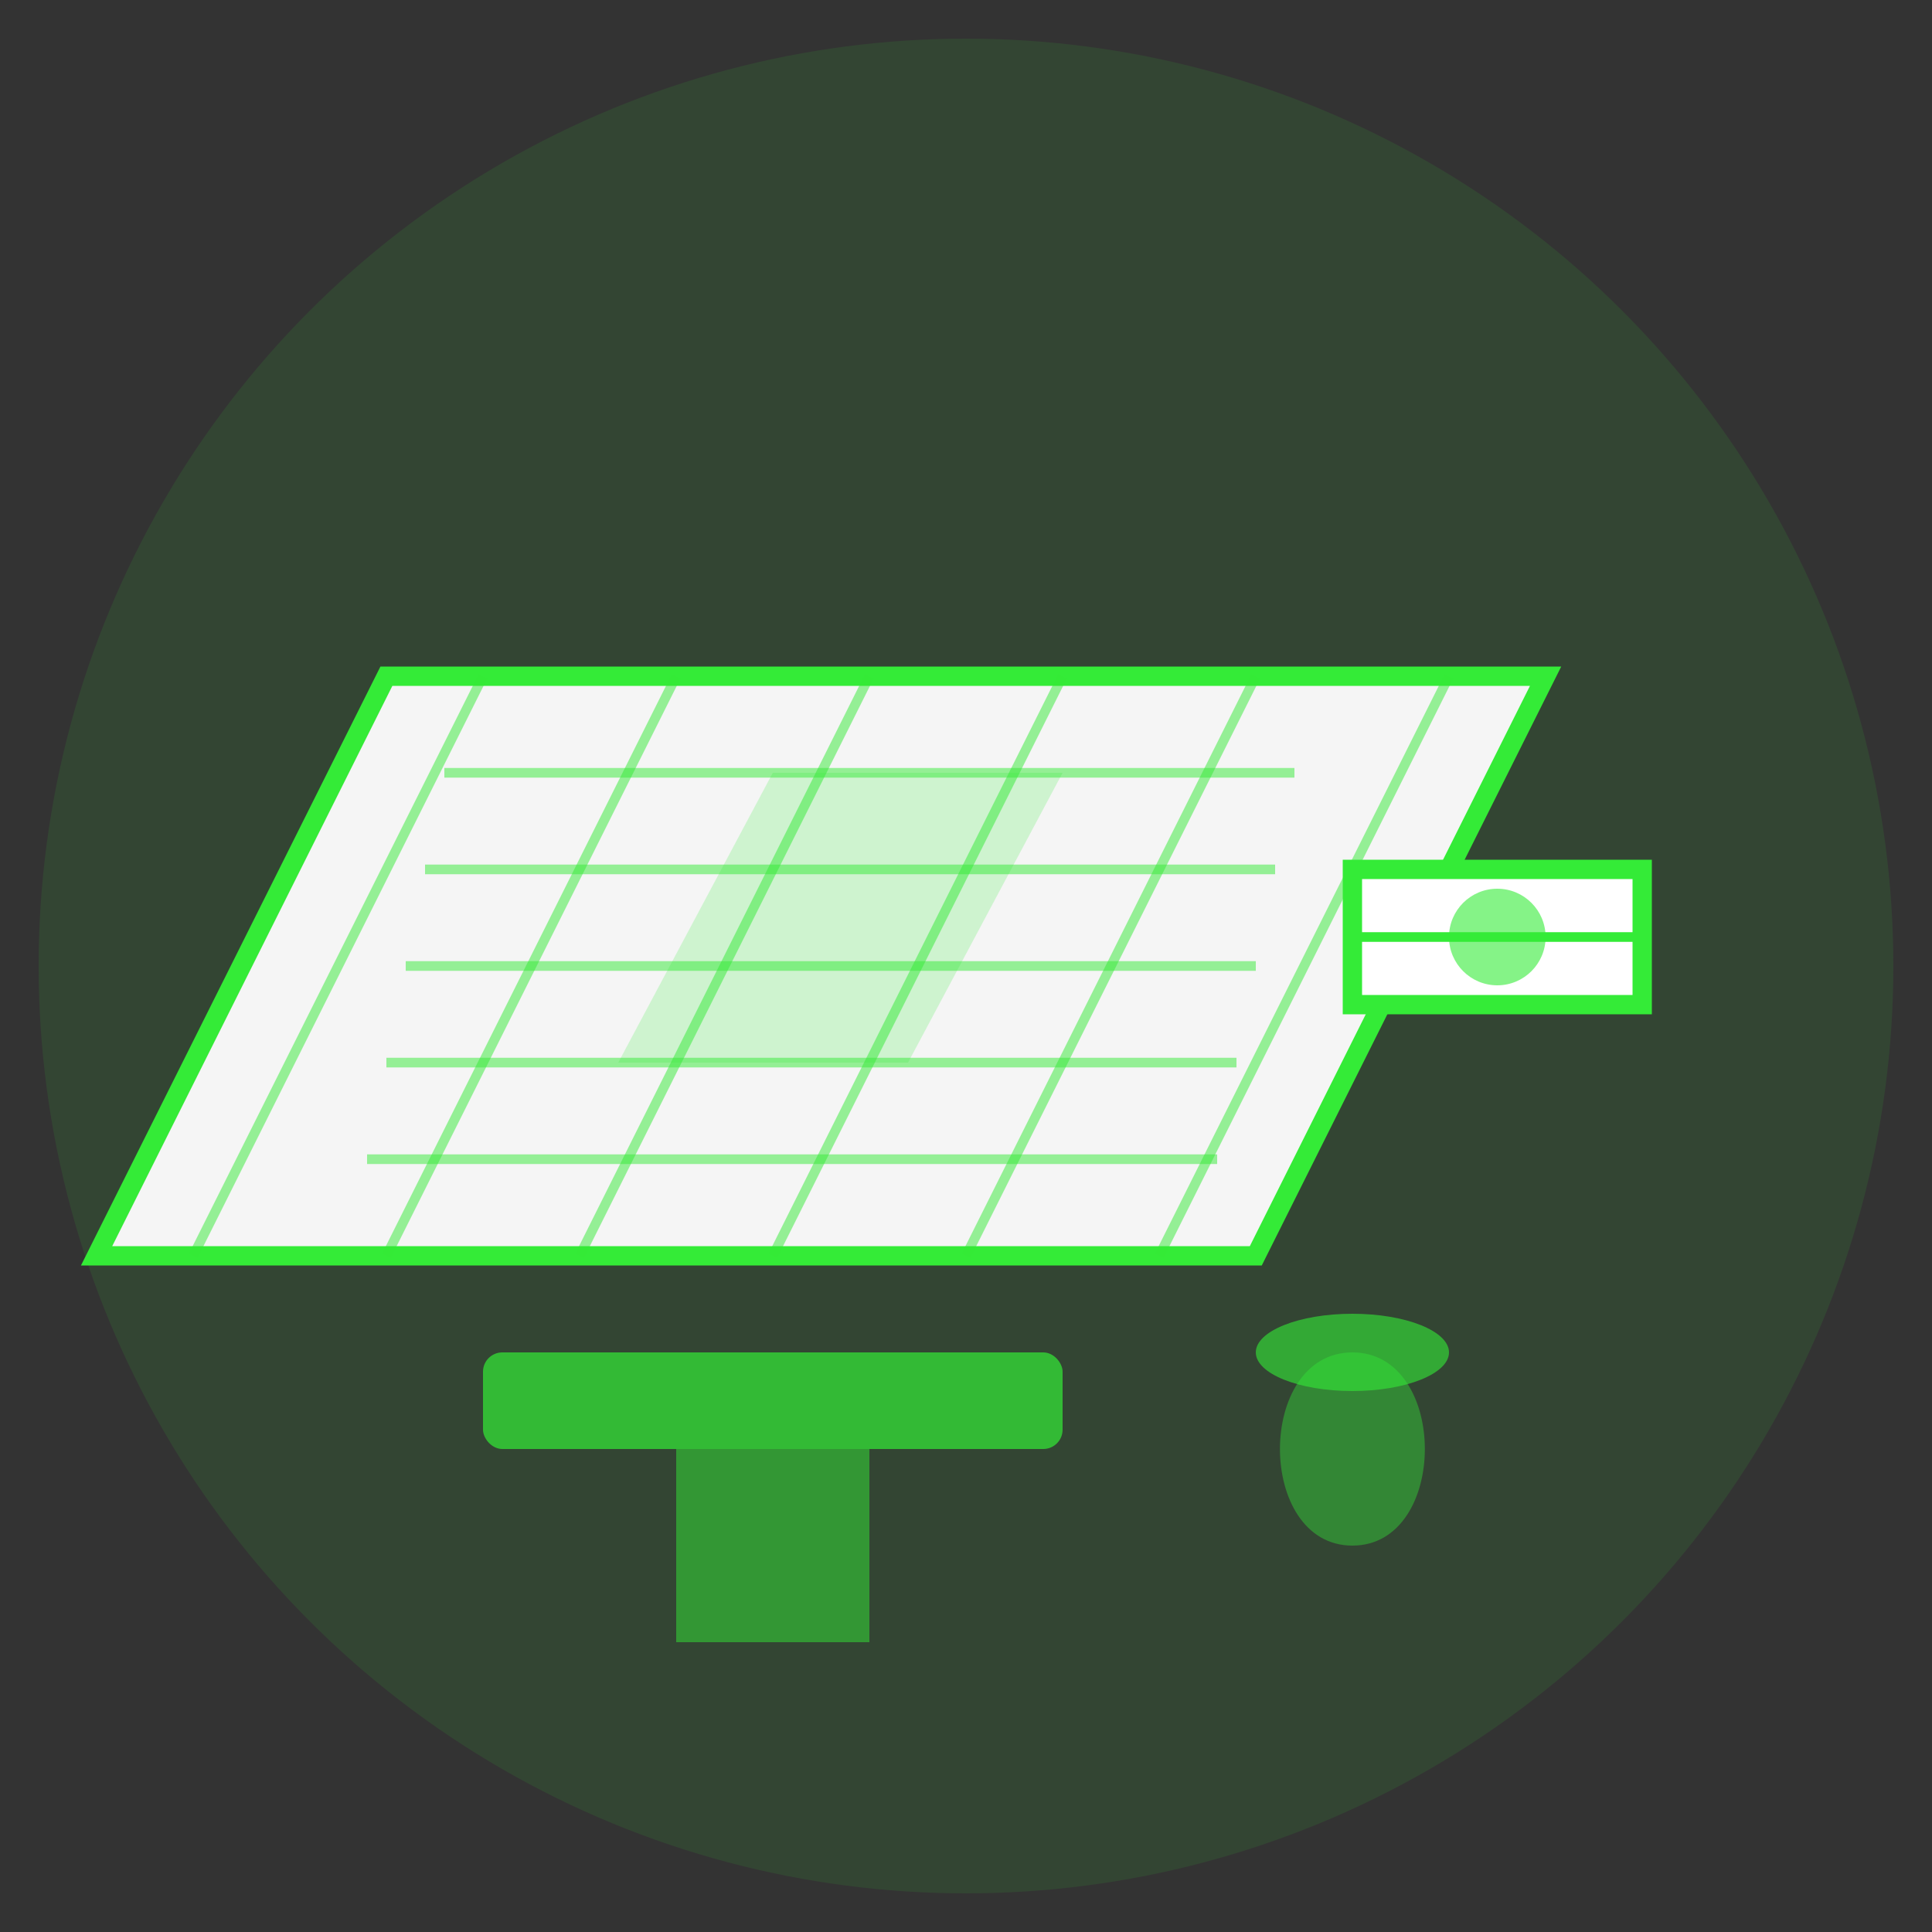
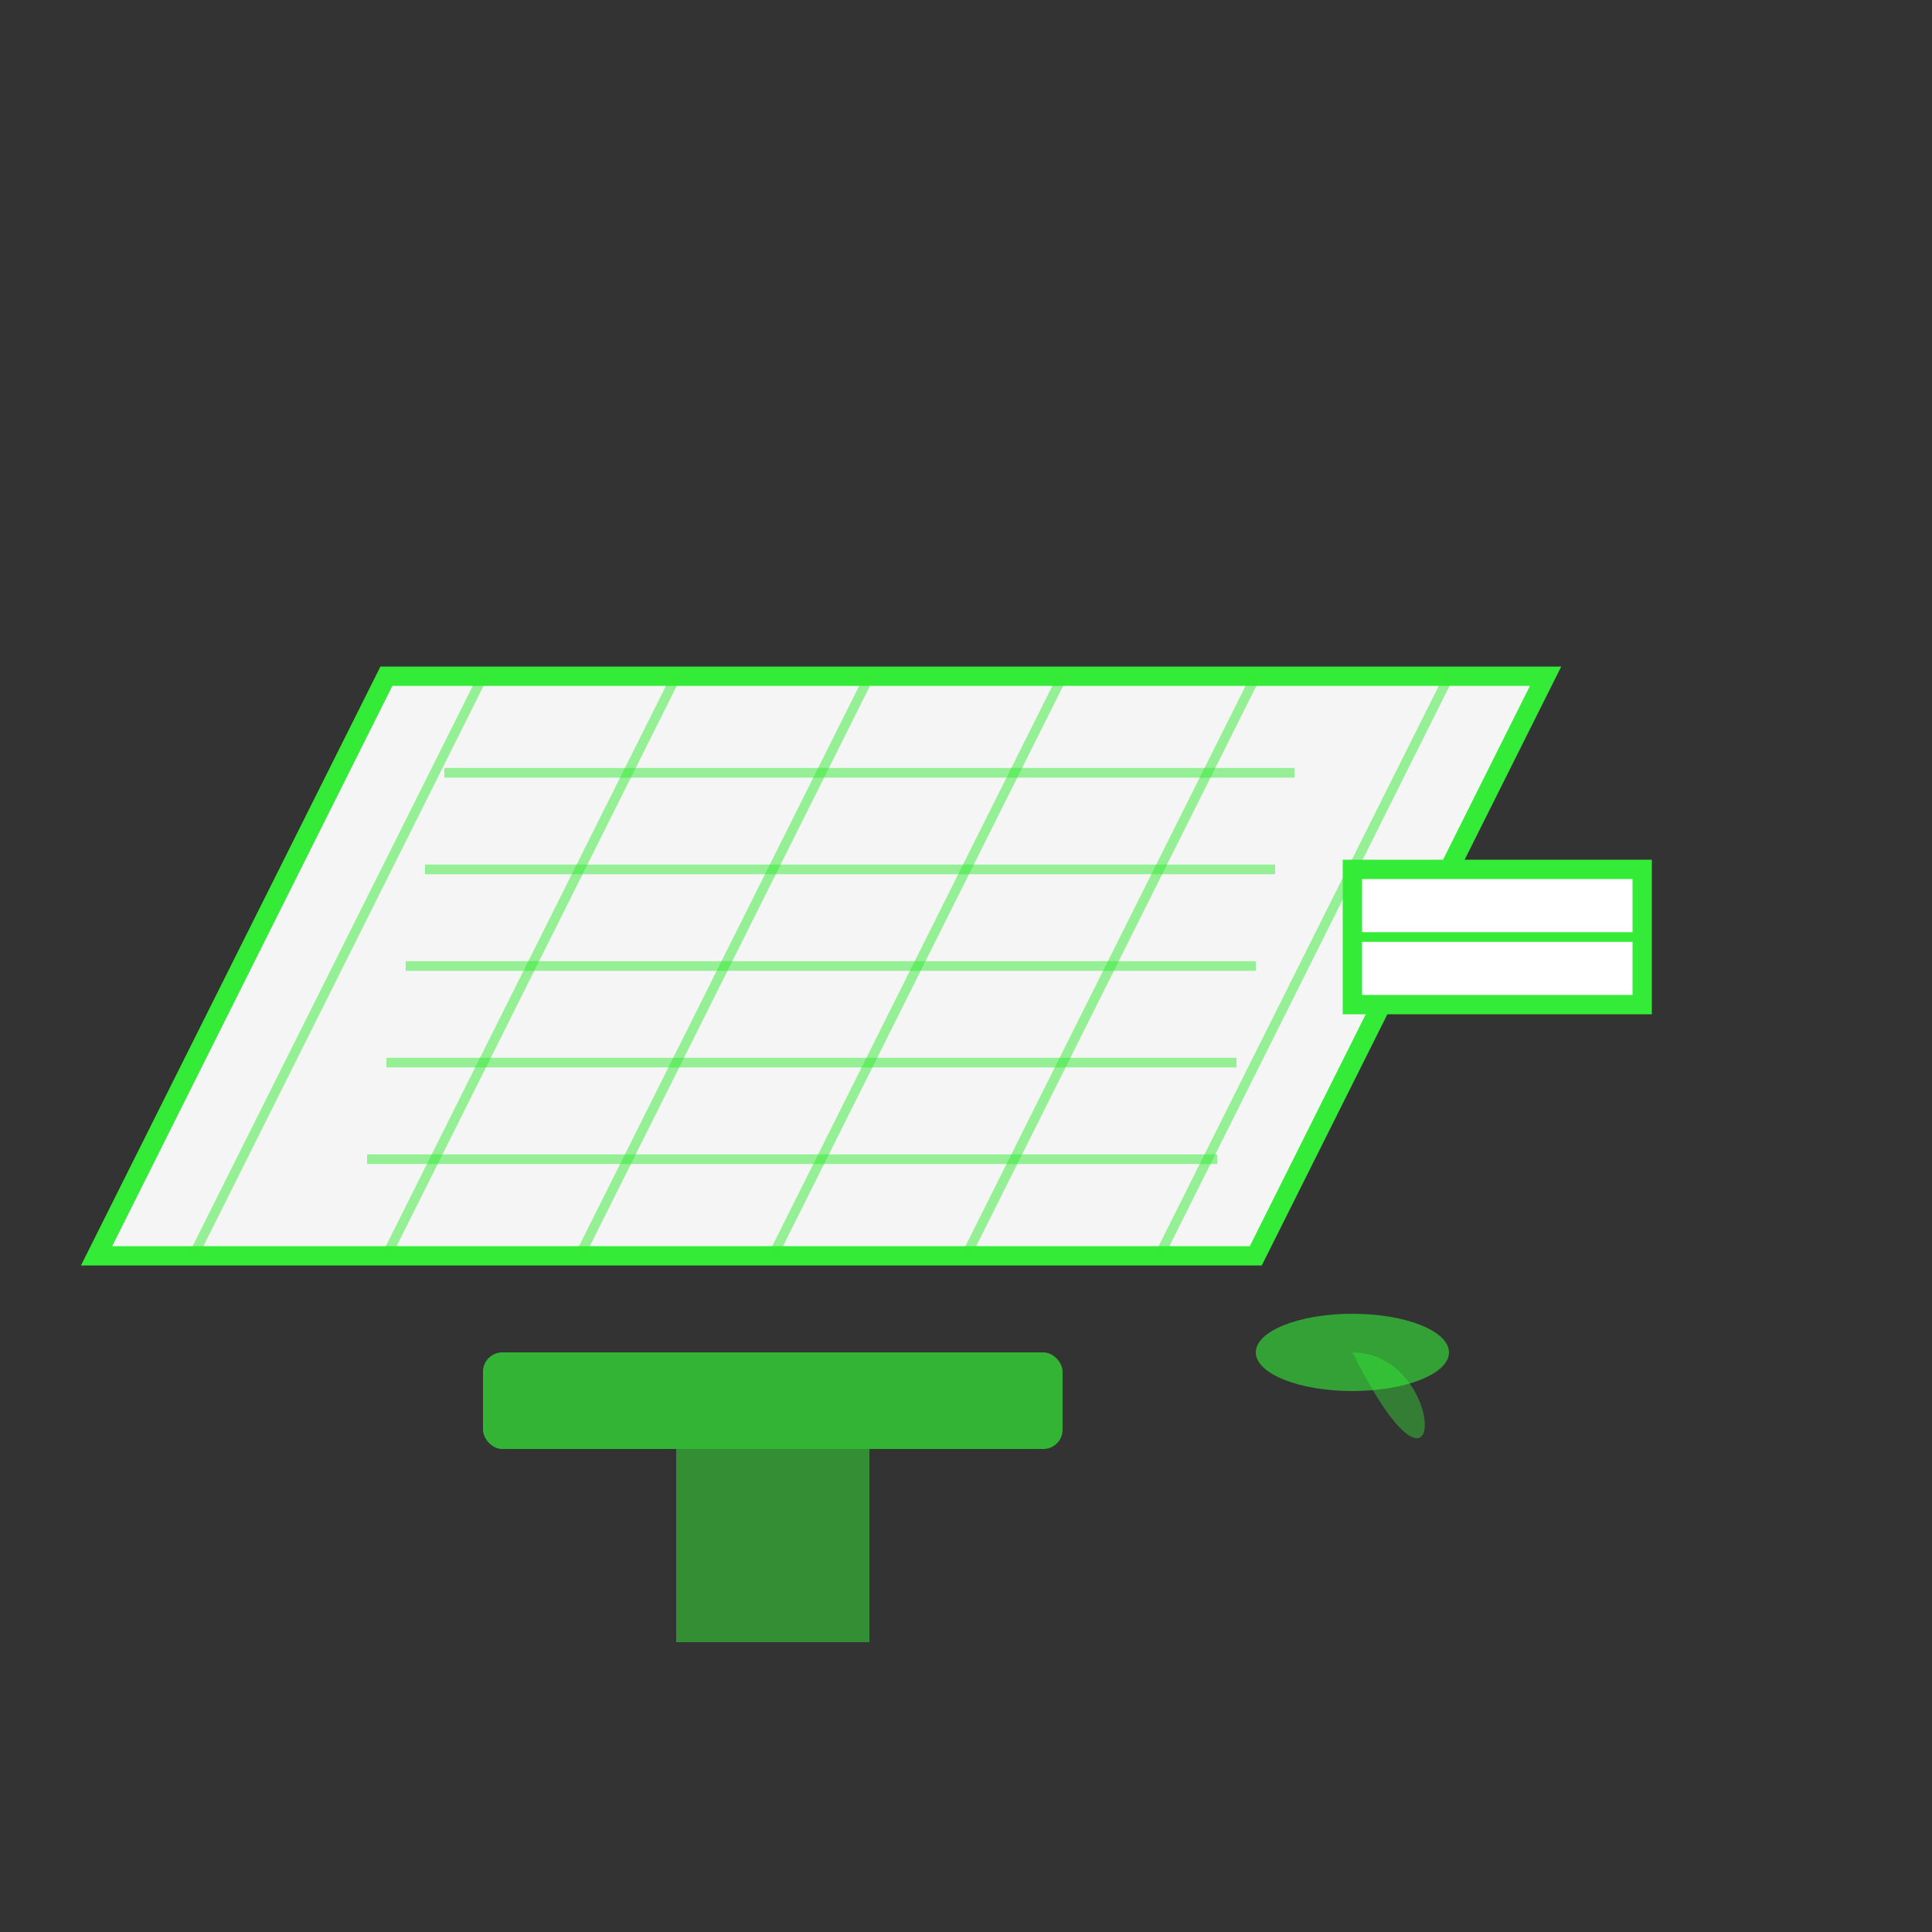
<svg xmlns="http://www.w3.org/2000/svg" viewBox="0 0 100 100" width="100" height="100">
  <rect x="0" y="0" width="100" height="100" fill="#333333" stroke="none" />
-   <circle cx="50" cy="50" r="48" fill="#34eb37" fill-opacity="0.1" />
  <polygon points="20,35 80,35 65,65 5,65" fill="#f5f5f5" stroke="#34eb37" stroke-width="1" />
  <g stroke="#34eb37" stroke-width="0.5" stroke-opacity="0.5">
    <line x1="23" y1="40" x2="67" y2="40" />
    <line x1="22" y1="45" x2="66" y2="45" />
    <line x1="21" y1="50" x2="65" y2="50" />
    <line x1="20" y1="55" x2="64" y2="55" />
    <line x1="19" y1="60" x2="63" y2="60" />
    <line x1="25" y1="35" x2="10" y2="65" />
    <line x1="35" y1="35" x2="20" y2="65" />
    <line x1="45" y1="35" x2="30" y2="65" />
    <line x1="55" y1="35" x2="40" y2="65" />
    <line x1="65" y1="35" x2="50" y2="65" />
    <line x1="75" y1="35" x2="60" y2="65" />
  </g>
  <g transform="translate(70, 45)">
    <rect x="0" y="0" width="15" height="7" fill="#ffffff" stroke="#34eb37" stroke-width="1" />
-     <circle cx="7.5" cy="3.5" r="2.5" fill="#34eb37" fill-opacity="0.6" />
    <line x1="0" y1="3.5" x2="15" y2="3.5" stroke="#34eb37" stroke-width="0.5" />
  </g>
  <g transform="translate(25, 70)">
    <rect x="0" y="0" width="30" height="5" fill="#34eb37" fill-opacity="0.7" rx="1" />
    <rect x="10" y="5" width="10" height="10" fill="#34eb37" fill-opacity="0.5" />
-     <path d="M45,0 C40,0 40,10 45,10 C50,10 50,0 45,0 Z" fill="#34eb37" fill-opacity="0.4" />
+     <path d="M45,0 C50,10 50,0 45,0 Z" fill="#34eb37" fill-opacity="0.4" />
    <ellipse cx="45" cy="0" rx="5" ry="2" fill="#34eb37" fill-opacity="0.6" />
  </g>
-   <polygon points="40,40 55,40 47,55 32,55" fill="#34eb37" fill-opacity="0.2" />
</svg>